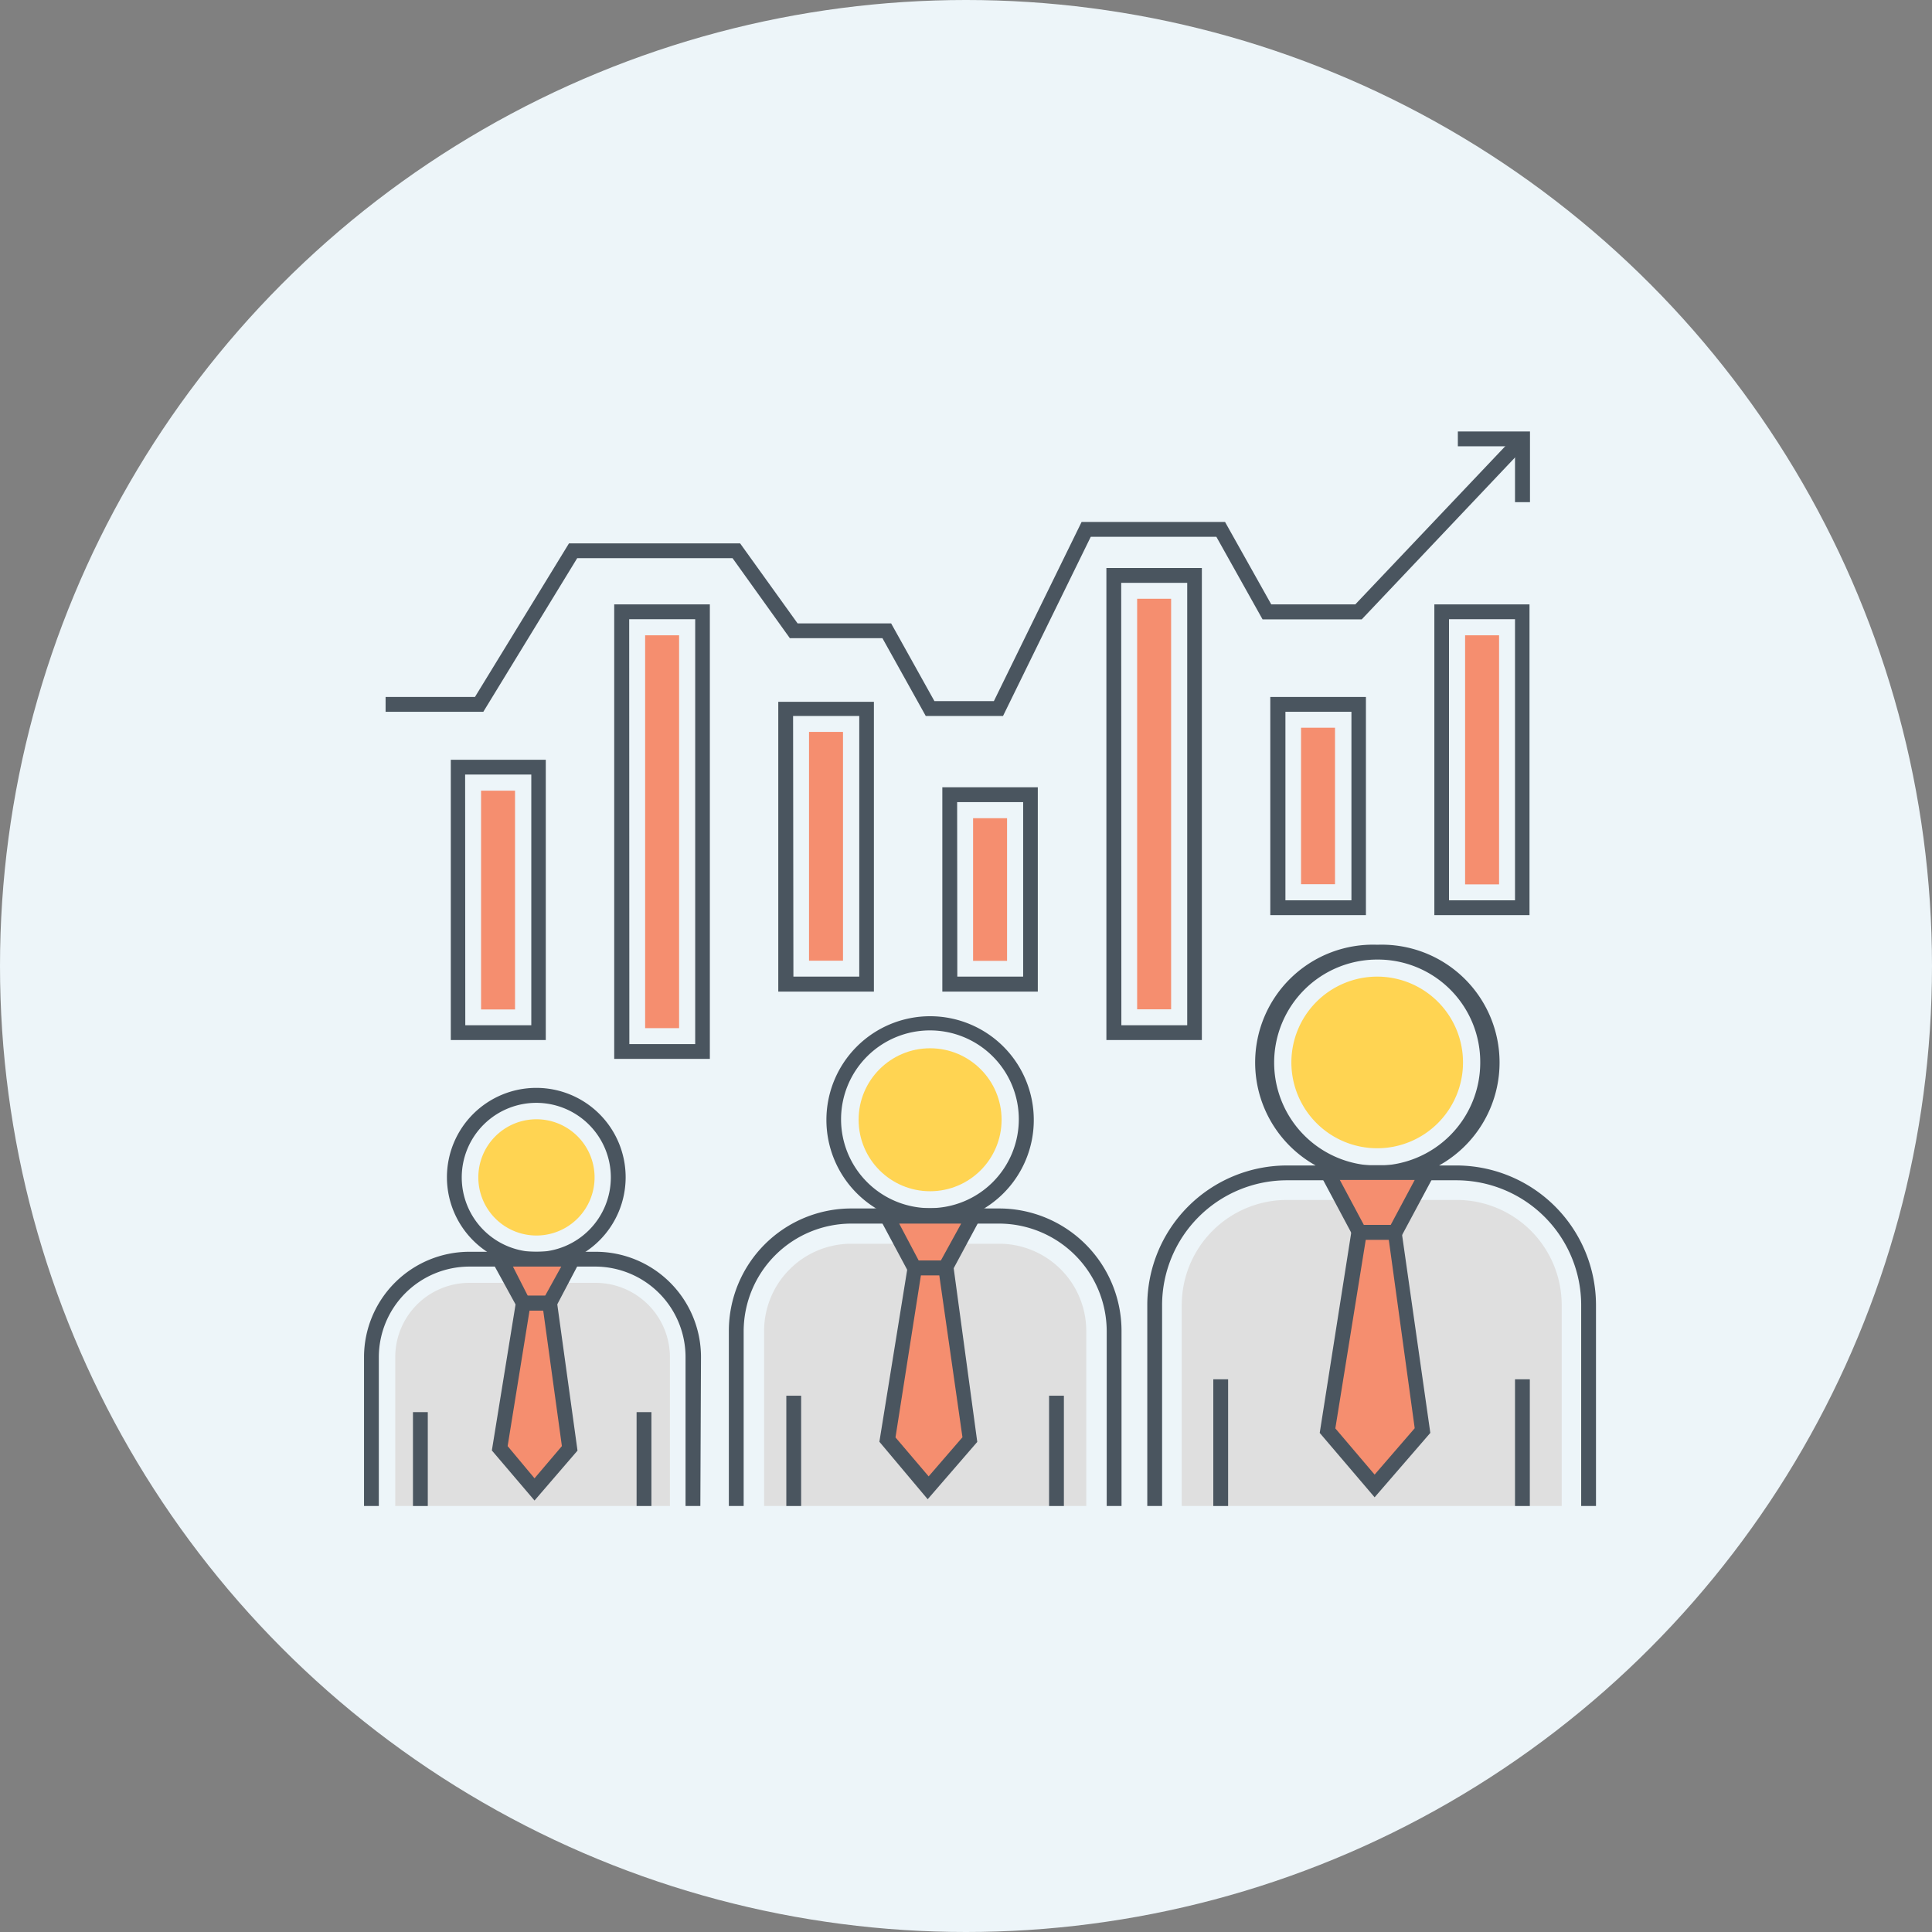
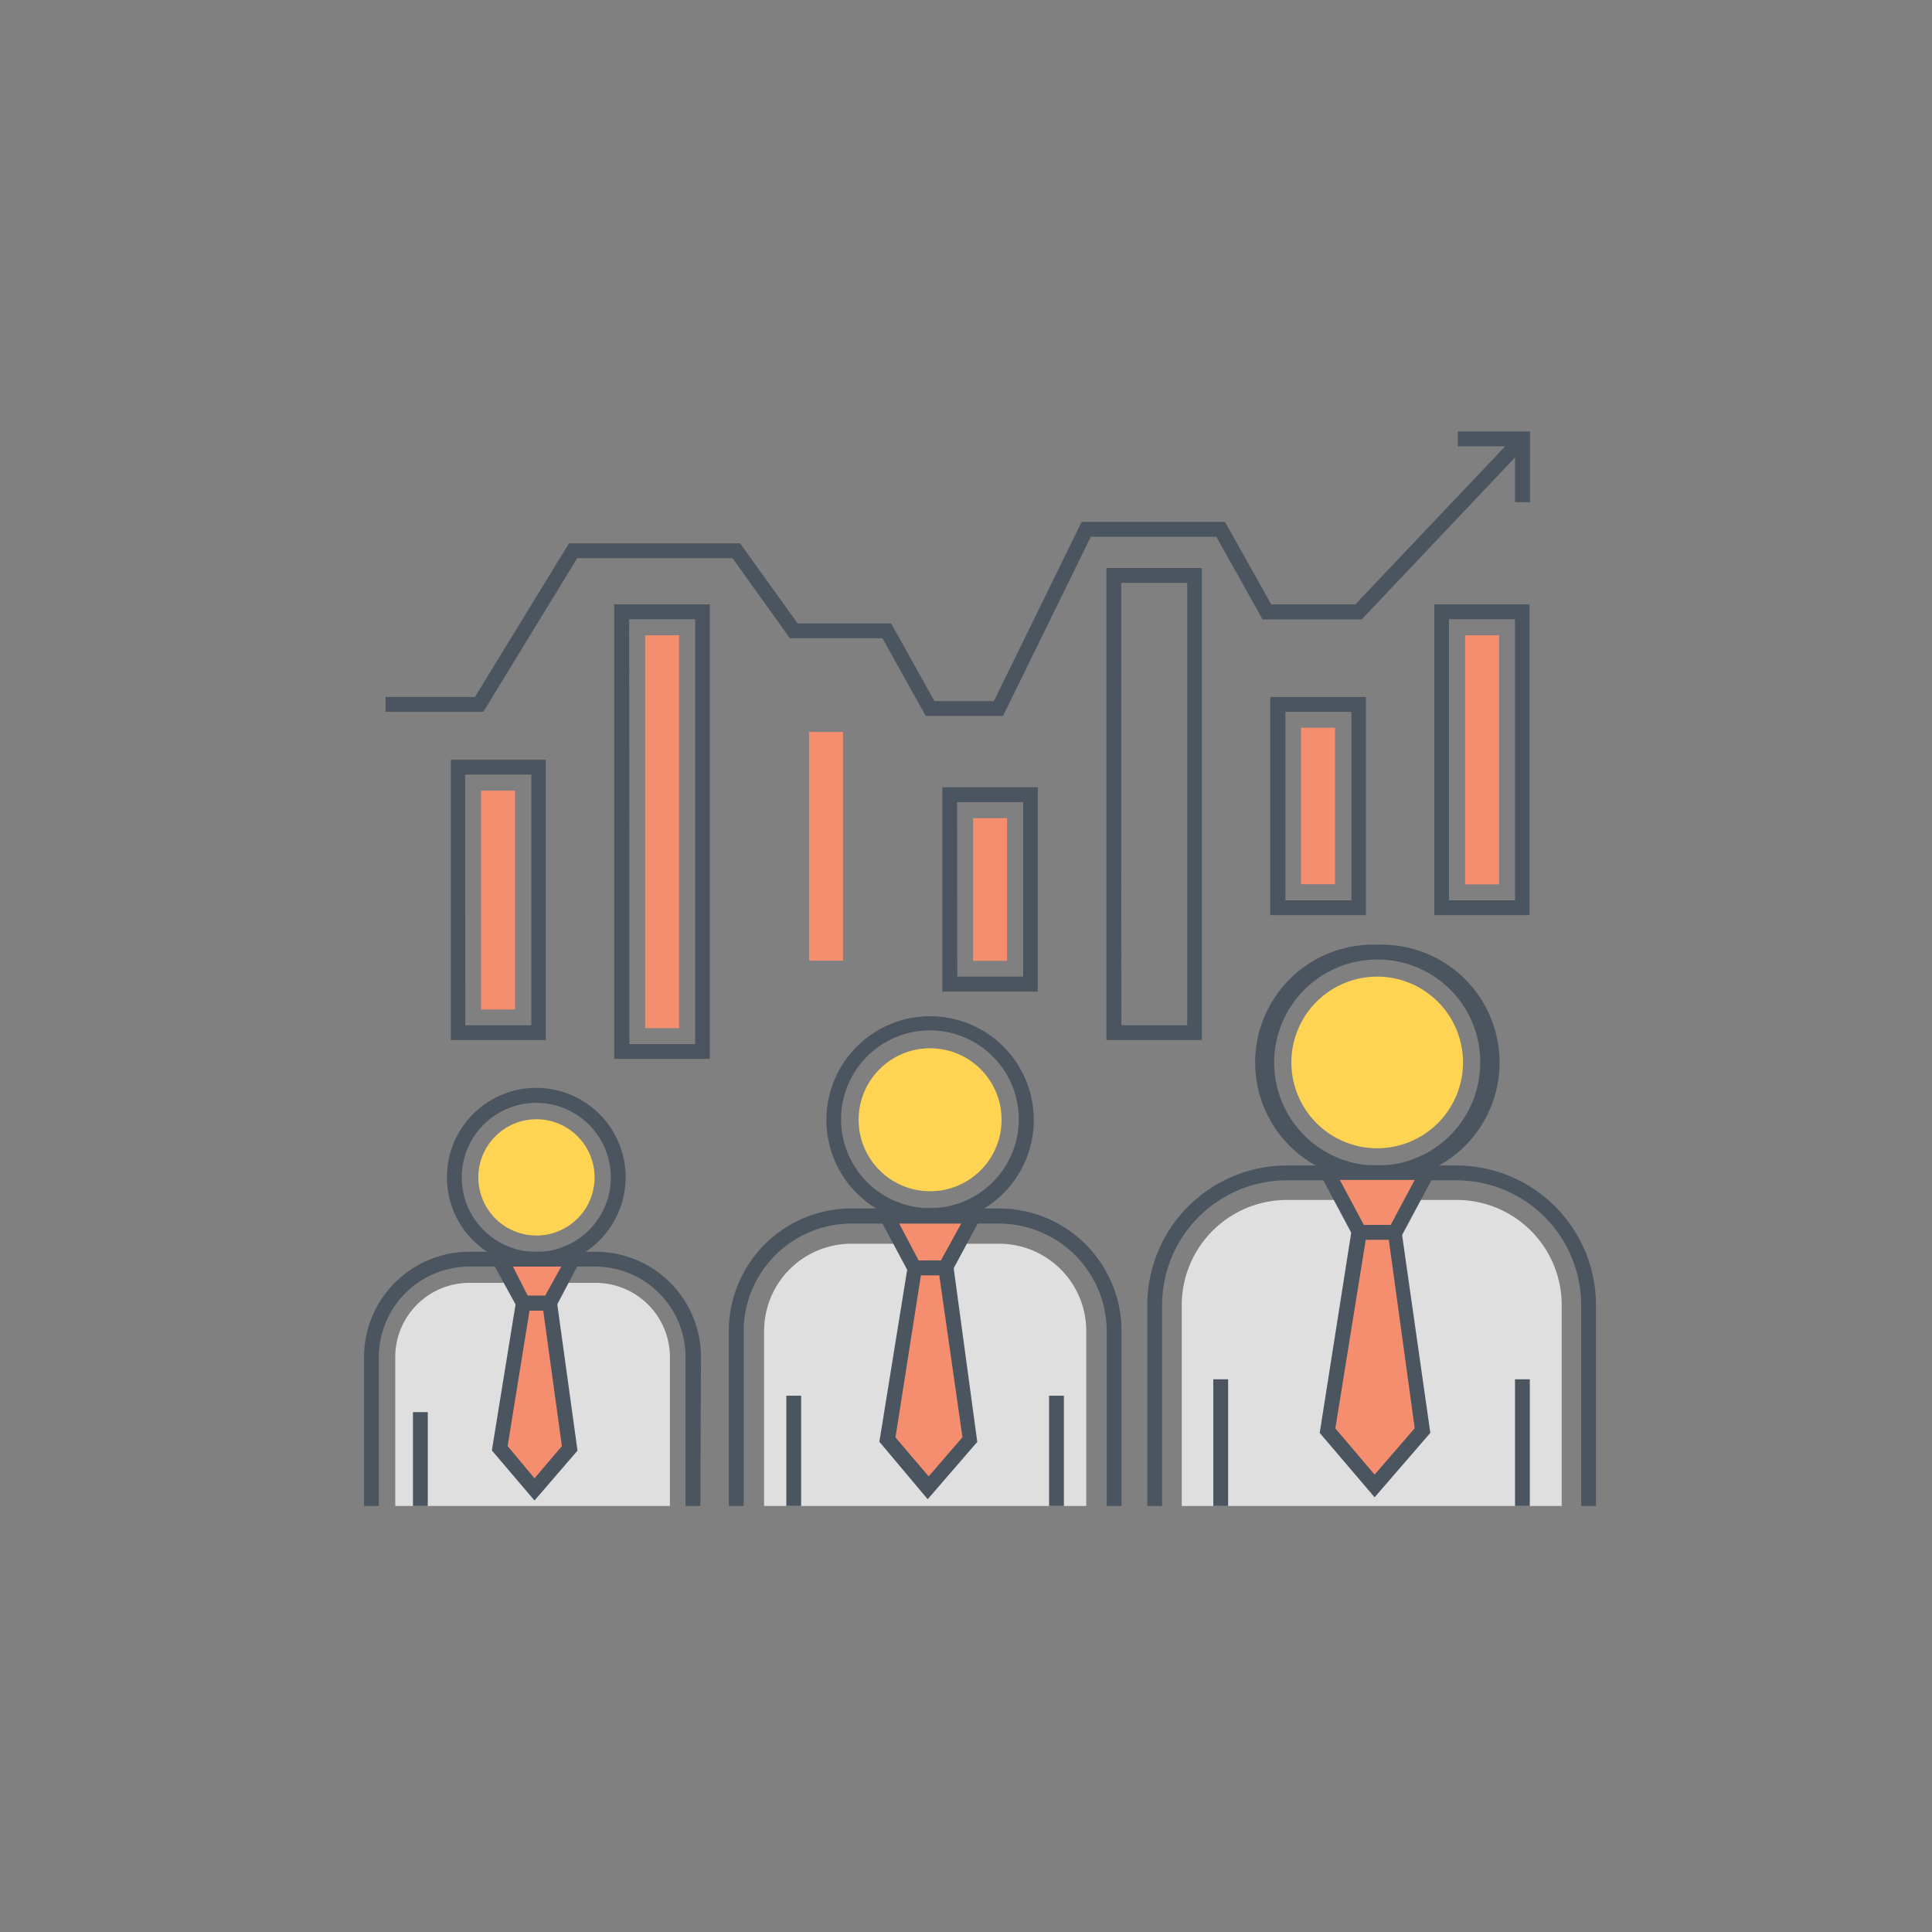
<svg xmlns="http://www.w3.org/2000/svg" id="Layer_1" data-name="Layer 1" viewBox="0 0 120 120">
  <rect x="0" y="0" width="120" height="120" fill="#808080" stroke="none" />
  <title>icon_etf_exchange</title>
-   <circle cx="60" cy="60" r="60" style="fill:#edf5f9" />
  <path d="M57.77,76a6.44,6.44,0,1,1,6.44-6.43A6.43,6.43,0,0,1,57.77,76Zm0-12a5.52,5.52,0,1,0,5.51,5.52A5.52,5.52,0,0,0,57.77,64Z" style="fill:#4a555f" />
  <circle cx="57.77" cy="69.55" r="4.44" style="fill:#ffd452" />
  <path d="M69.66,93.54h-.92V82.67A6.7,6.7,0,0,0,62.05,76H52.88a6.7,6.7,0,0,0-6.69,6.69V93.54h-.92V82.67a7.61,7.61,0,0,1,7.61-7.61h9.17a7.61,7.61,0,0,1,7.61,7.61Z" style="fill:#4a555f" />
  <path d="M47.46,93.54V82.67a5.42,5.42,0,0,1,5.42-5.42h9.17a5.42,5.42,0,0,1,5.42,5.42V93.54Z" style="fill:#dfdfdf" />
  <rect x="48.84" y="86.69" width="0.92" height="6.85" style="fill:#4a555f" />
  <rect x="65.16" y="86.69" width="0.92" height="6.85" style="fill:#4a555f" />
  <path d="M33.32,78.67a5.55,5.55,0,1,1,5.54-5.54A5.55,5.55,0,0,1,33.32,78.67Zm0-10.17a4.63,4.63,0,1,0,4.62,4.63A4.63,4.63,0,0,0,33.32,68.5Z" style="fill:#4a555f" />
  <path d="M33.32,76.74a3.61,3.61,0,1,1,3.61-3.61A3.61,3.61,0,0,1,33.32,76.74Z" style="fill:#ffd452" />
  <path d="M43.5,93.54h-.92V84.29A5.62,5.62,0,0,0,37,78.67H29.15a5.63,5.63,0,0,0-5.62,5.62v9.25h-.92V84.29a6.55,6.55,0,0,1,6.54-6.54H37a6.54,6.54,0,0,1,6.54,6.54Z" style="fill:#4a555f" />
  <path d="M24.55,93.54V84.29a4.61,4.61,0,0,1,4.6-4.61H37a4.62,4.62,0,0,1,4.61,4.61v9.25Z" style="fill:#dfdfdf" />
  <rect x="25.65" y="87.71" width="0.92" height="5.83" style="fill:#4a555f" />
-   <rect x="39.54" y="87.71" width="0.92" height="5.83" style="fill:#4a555f" />
  <polygon points="57.77 75.52 55.08 75.52 56.8 78.75 57.77 78.75 58.74 78.75 60.47 75.52 57.77 75.52" style="fill:#f58e6f" />
  <polygon points="56.8 78.75 55.08 89.42 57.63 92.41 60.22 89.42 58.74 78.75 56.8 78.75" style="fill:#f58e6f" />
  <path d="M59,79.21H56.53l-2.22-4.15h6.92Zm-1.94-.92h1.38L59.7,76H55.85Z" style="fill:#4a555f" />
  <path d="M57.62,93.12l-3-3.57,1.82-11.26h2.73L60.7,89.56Zm-2-3.84,2.06,2.42,2.1-2.43L58.34,79.21H57.2Z" style="fill:#4a555f" />
  <path d="M85.55,73.31a7.32,7.32,0,1,1,0-14.63h0a7.32,7.32,0,1,1,0,14.63Zm0-13.71A6.4,6.4,0,1,0,91.94,66,6.36,6.36,0,0,0,85.55,59.6Z" style="fill:#4a555f" />
  <path d="M85.55,71.32A5.33,5.33,0,1,1,90.87,66,5.33,5.33,0,0,1,85.55,71.32Z" style="fill:#ffd452" />
  <path d="M99.13,93.54h-.92V81.06a7.76,7.76,0,0,0-7.75-7.75H79.93a7.76,7.76,0,0,0-7.75,7.75V93.54h-.92V81.06a8.68,8.68,0,0,1,8.67-8.67H90.46a8.68,8.68,0,0,1,8.67,8.67Z" style="fill:#4a555f" />
  <path d="M97,81.06V93.54H73.4V81.06a6.54,6.54,0,0,1,6.53-6.53H90.46A6.53,6.53,0,0,1,97,81.06Z" style="fill:#dfdfdf" />
  <rect x="75.36" y="85.67" width="0.92" height="7.87" style="fill:#4a555f" />
  <rect x="94.1" y="85.67" width="0.92" height="7.87" style="fill:#4a555f" />
  <polygon points="85.55 72.85 82.45 72.85 84.44 76.56 85.55 76.56 86.66 76.56 88.64 72.85 85.55 72.85" style="fill:#f58e6f" />
  <polygon points="84.44 76.56 82.45 88.81 85.38 92.25 88.35 88.81 86.66 76.56 84.44 76.56" style="fill:#f58e6f" />
  <path d="M86.93,77H84.16l-2.47-4.63h7.72Zm-2.22-.92h1.67l1.49-2.79H83.22Z" style="fill:#4a555f" />
  <path d="M85.38,93l-3.41-4L84,76.1h3L88.84,89Zm-2.44-4.28,2.44,2.87,2.49-2.88L86.26,77H84.83Z" style="fill:#4a555f" />
  <polygon points="33.32 78.21 31.04 78.21 32.5 80.94 33.32 80.94 34.14 80.94 35.6 78.21 33.32 78.21" style="fill:#f58e6f" />
  <polygon points="32.5 80.94 31.04 89.96 33.2 92.49 35.39 89.96 34.14 80.94 32.5 80.94" style="fill:#f58e6f" />
  <path d="M34.41,81.4H32.23l-2-3.65h6.1Zm-1.63-.92h1.08l1-1.81h-3Z" style="fill:#4a555f" />
  <path d="M33.2,93.2l-2.65-3.11,1.56-9.61h2.43l1.33,9.62Zm-1.67-3.38,1.67,2,1.7-2L33.74,81.4h-.85Z" style="fill:#4a555f" />
  <path d="M33.9,64.6H28V47.19H33.9Zm-5-.92H33V48.11H28.89Z" style="fill:#4a555f" />
  <rect x="29.88" y="49.11" width="2.11" height="13.59" style="fill:#f58e6f" />
  <path d="M44.09,65.77H38.15V37.54h5.94Zm-5-.92h4.09V38.46H39.08Z" style="fill:#4a555f" />
  <rect x="40.07" y="39.46" width="2.11" height="24.4" style="fill:#f58e6f" />
-   <path d="M54.28,61.59H48.34v-18h5.94Zm-5-.93h4.09V44.47H49.26Z" style="fill:#4a555f" />
  <rect x="50.25" y="45.46" width="2.11" height="14.21" style="fill:#f58e6f" />
  <path d="M64.46,61.59H58.53V48.9h5.93Zm-5-.93h4.09V49.82H59.45Z" style="fill:#4a555f" />
  <rect x="60.44" y="50.82" width="2.11" height="8.86" style="fill:#f58e6f" />
  <path d="M74.65,64.6H68.72V35.28h5.93Zm-5-.92h4.09V36.2H69.64Z" style="fill:#4a555f" />
-   <rect x="70.63" y="37.19" width="2.11" height="25.5" style="fill:#f58e6f" />
  <path d="M84.84,56.84H78.9V43.29h5.94Zm-5-.92h4.1V44.21h-4.1Z" style="fill:#4a555f" />
  <rect x="80.81" y="45.2" width="2.11" height="9.72" style="fill:#f58e6f" />
  <path d="M95,56.84H89.09V37.54H95Zm-5-.92H94.1V38.46H90Z" style="fill:#4a555f" />
  <rect x="91" y="39.46" width="2.11" height="15.47" style="fill:#f58e6f" />
  <polygon points="62.3 44.47 57.5 44.47 54.81 39.64 49.06 39.64 45.5 34.67 35.85 34.67 30.02 44.21 23.95 44.21 23.95 43.29 29.5 43.29 35.34 33.75 45.97 33.75 49.54 38.72 55.35 38.72 58.04 43.55 61.73 43.55 67.18 32.42 76.09 32.42 78.96 37.54 84.18 37.54 94.23 26.94 94.9 27.57 84.58 38.47 78.42 38.47 75.55 33.34 67.75 33.34 62.3 44.47" style="fill:#4a555f" />
  <polygon points="95.03 31.19 94.1 31.19 94.1 27.72 90.55 27.72 90.55 26.8 95.03 26.8 95.03 31.19" style="fill:#4a555f" />
</svg>